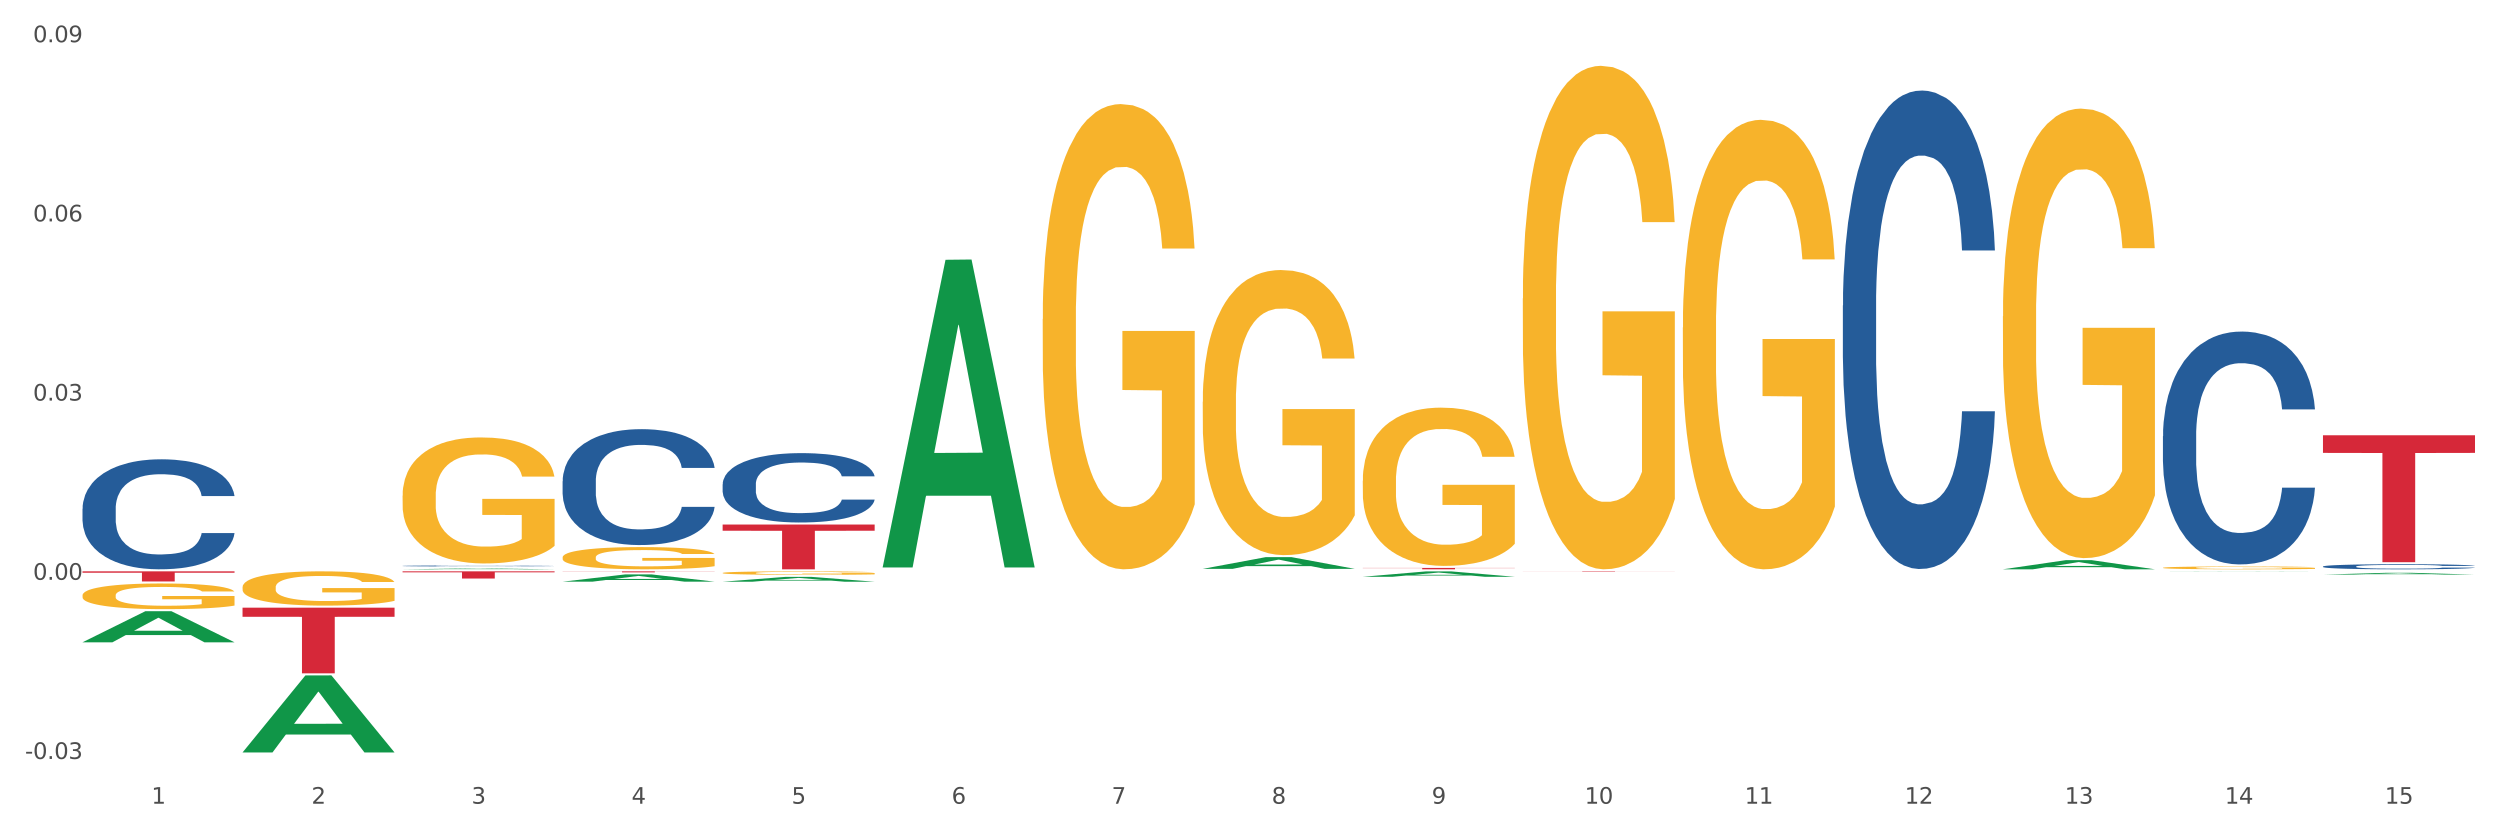
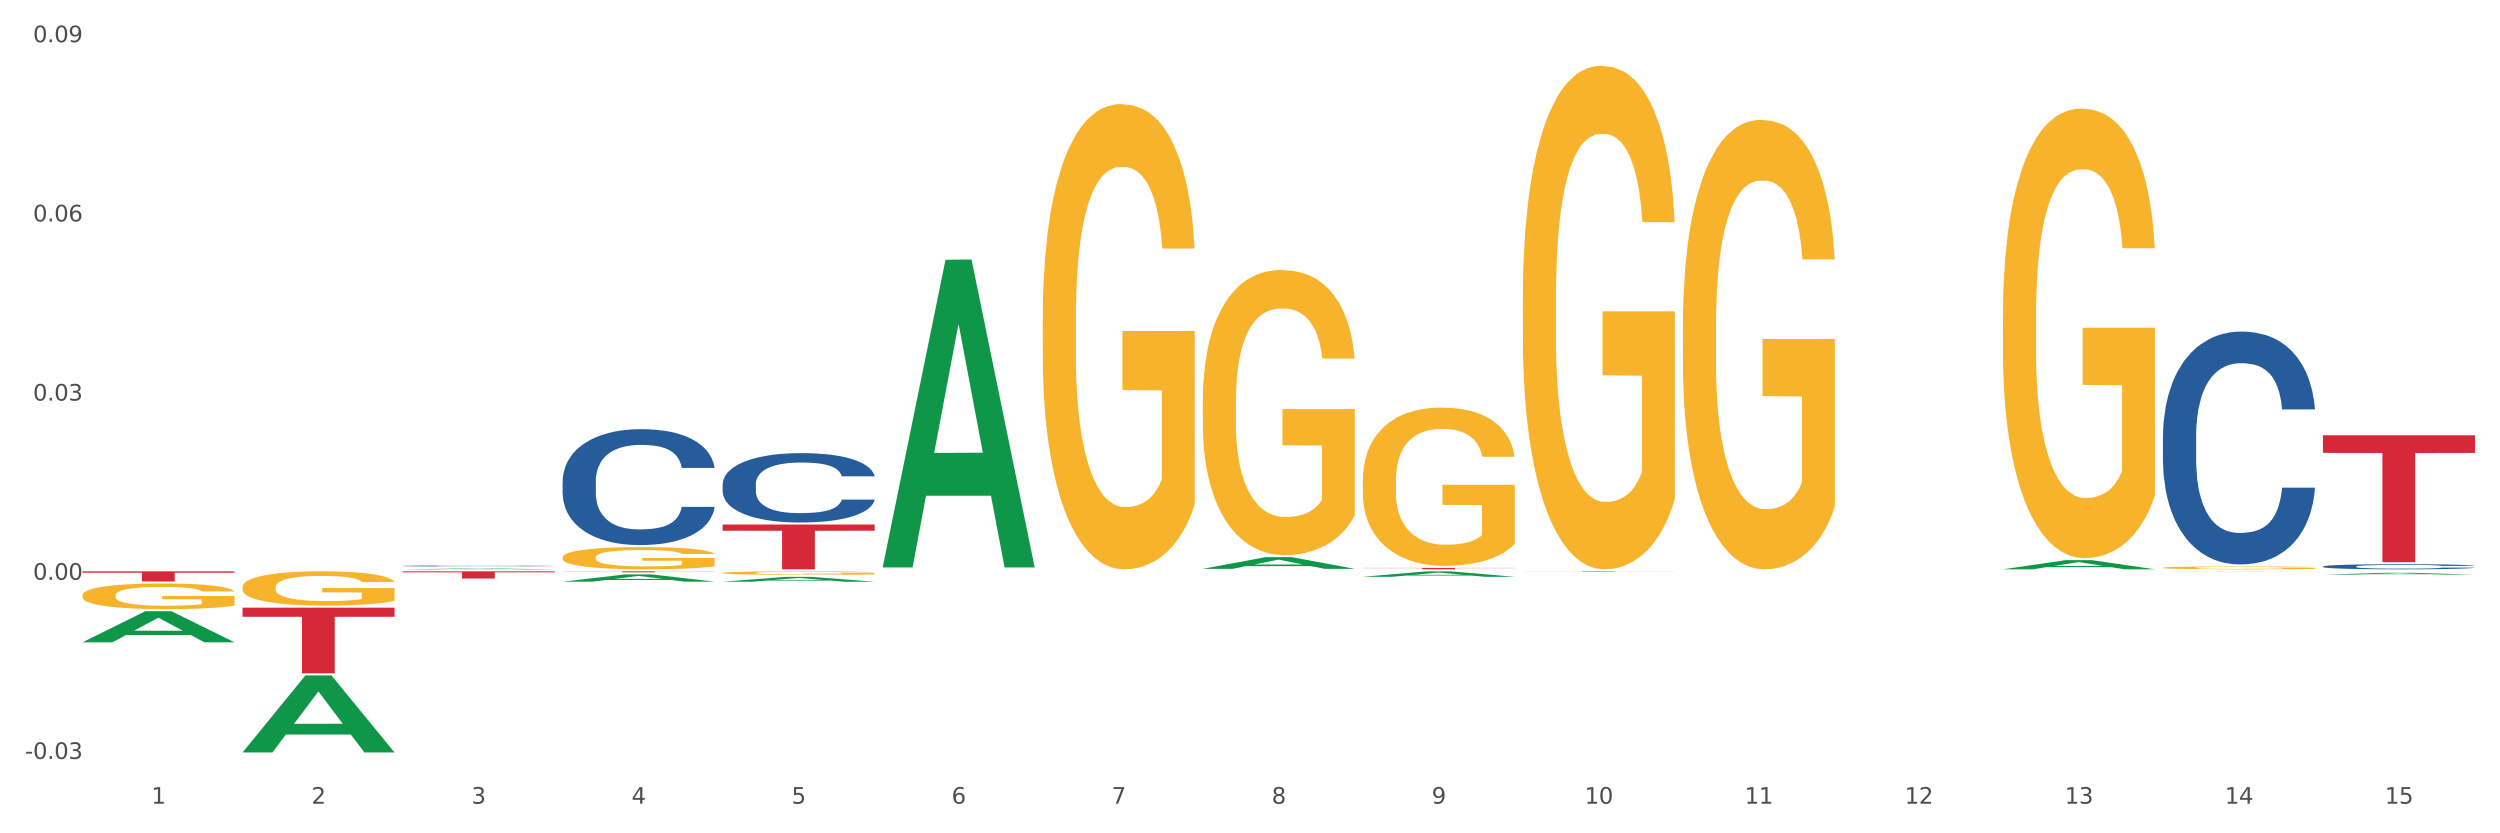
<svg xmlns="http://www.w3.org/2000/svg" xmlns:xlink="http://www.w3.org/1999/xlink" width="1080pt" height="360pt" viewBox="0 0 1080 360" version="1.1">
  <rect x="0" y="0" width="1080" height="360" fill="#333333" stroke="none" />
  <defs>
    <style type="text/css">*{stroke-linejoin: round; stroke-linecap: butt}</style>
  </defs>
  <g id="figure_1">
    <g id="patch_1">
      <path d="M 0 360  L 1080 360  L 1080 0  L 0 0  z " style="fill: #ffffff; stroke: #ffffff; stroke-linejoin: miter" />
    </g>
    <g id="axes_1">
      <g id="matplotlib.axis_1">
        <g id="xtick_1">
          <g id="text_1">
            <g style="fill: #4d4d4d" transform="translate(65.423 347.204) scale(0.096 -0.096)">
              <defs>
                <path id="DejaVuSans-31" d="M 794 531  L 1825 531  L 1825 4091  L 703 3866  L 703 4441  L 1819 4666  L 2450 4666  L 2450 531  L 3481 531  L 3481 0  L 794 0  L 794 531  z " transform="scale(0.016)" />
              </defs>
              <use xlink:href="#DejaVuSans-31" />
            </g>
          </g>
        </g>
        <g id="xtick_2">
          <g id="text_2">
            <g style="fill: #4d4d4d" transform="translate(134.558 347.204) scale(0.096 -0.096)">
              <defs>
                <path id="DejaVuSans-32" d="M 1228 531  L 3431 531  L 3431 0  L 469 0  L 469 531  Q 828 903 1448 1529  Q 2069 2156 2228 2338  Q 2531 2678 2651 2914  Q 2772 3150 2772 3378  Q 2772 3750 2511 3984  Q 2250 4219 1831 4219  Q 1534 4219 1204 4116  Q 875 4013 500 3803  L 500 4441  Q 881 4594 1212 4672  Q 1544 4750 1819 4750  Q 2544 4750 2975 4387  Q 3406 4025 3406 3419  Q 3406 3131 3298 2873  Q 3191 2616 2906 2266  Q 2828 2175 2409 1742  Q 1991 1309 1228 531  z " transform="scale(0.016)" />
              </defs>
              <use xlink:href="#DejaVuSans-32" />
            </g>
          </g>
        </g>
        <g id="xtick_3">
          <g id="text_3">
            <g style="fill: #4d4d4d" transform="translate(203.693 347.204) scale(0.096 -0.096)">
              <defs>
                <path id="DejaVuSans-33" d="M 2597 2516  Q 3050 2419 3304 2112  Q 3559 1806 3559 1356  Q 3559 666 3084 287  Q 2609 -91 1734 -91  Q 1441 -91 1130 -33  Q 819 25 488 141  L 488 750  Q 750 597 1062 519  Q 1375 441 1716 441  Q 2309 441 2620 675  Q 2931 909 2931 1356  Q 2931 1769 2642 2001  Q 2353 2234 1838 2234  L 1294 2234  L 1294 2753  L 1863 2753  Q 2328 2753 2575 2939  Q 2822 3125 2822 3475  Q 2822 3834 2567 4026  Q 2313 4219 1838 4219  Q 1578 4219 1281 4162  Q 984 4106 628 3988  L 628 4550  Q 988 4650 1302 4700  Q 1616 4750 1894 4750  Q 2613 4750 3031 4423  Q 3450 4097 3450 3541  Q 3450 3153 3228 2886  Q 3006 2619 2597 2516  z " transform="scale(0.016)" />
              </defs>
              <use xlink:href="#DejaVuSans-33" />
            </g>
          </g>
        </g>
        <g id="xtick_4">
          <g id="text_4">
            <g style="fill: #4d4d4d" transform="translate(272.827 347.204) scale(0.096 -0.096)">
              <defs>
                <path id="DejaVuSans-34" d="M 2419 4116  L 825 1625  L 2419 1625  L 2419 4116  z M 2253 4666  L 3047 4666  L 3047 1625  L 3713 1625  L 3713 1100  L 3047 1100  L 3047 0  L 2419 0  L 2419 1100  L 313 1100  L 313 1709  L 2253 4666  z " transform="scale(0.016)" />
              </defs>
              <use xlink:href="#DejaVuSans-34" />
            </g>
          </g>
        </g>
        <g id="xtick_5">
          <g id="text_5">
            <g style="fill: #4d4d4d" transform="translate(341.962 347.204) scale(0.096 -0.096)">
              <defs>
                <path id="DejaVuSans-35" d="M 691 4666  L 3169 4666  L 3169 4134  L 1269 4134  L 1269 2991  Q 1406 3038 1543 3061  Q 1681 3084 1819 3084  Q 2600 3084 3056 2656  Q 3513 2228 3513 1497  Q 3513 744 3044 326  Q 2575 -91 1722 -91  Q 1428 -91 1123 -41  Q 819 9 494 109  L 494 744  Q 775 591 1075 516  Q 1375 441 1709 441  Q 2250 441 2565 725  Q 2881 1009 2881 1497  Q 2881 1984 2565 2268  Q 2250 2553 1709 2553  Q 1456 2553 1204 2497  Q 953 2441 691 2322  L 691 4666  z " transform="scale(0.016)" />
              </defs>
              <use xlink:href="#DejaVuSans-35" />
            </g>
          </g>
        </g>
        <g id="xtick_6">
          <g id="text_6">
            <g style="fill: #4d4d4d" transform="translate(411.096 347.204) scale(0.096 -0.096)">
              <defs>
                <path id="DejaVuSans-36" d="M 2113 2584  Q 1688 2584 1439 2293  Q 1191 2003 1191 1497  Q 1191 994 1439 701  Q 1688 409 2113 409  Q 2538 409 2786 701  Q 3034 994 3034 1497  Q 3034 2003 2786 2293  Q 2538 2584 2113 2584  z M 3366 4563  L 3366 3988  Q 3128 4100 2886 4159  Q 2644 4219 2406 4219  Q 1781 4219 1451 3797  Q 1122 3375 1075 2522  Q 1259 2794 1537 2939  Q 1816 3084 2150 3084  Q 2853 3084 3261 2657  Q 3669 2231 3669 1497  Q 3669 778 3244 343  Q 2819 -91 2113 -91  Q 1303 -91 875 529  Q 447 1150 447 2328  Q 447 3434 972 4092  Q 1497 4750 2381 4750  Q 2619 4750 2861 4703  Q 3103 4656 3366 4563  z " transform="scale(0.016)" />
              </defs>
              <use xlink:href="#DejaVuSans-36" />
            </g>
          </g>
        </g>
        <g id="xtick_7">
          <g id="text_7">
            <g style="fill: #4d4d4d" transform="translate(480.231 347.204) scale(0.096 -0.096)">
              <defs>
                <path id="DejaVuSans-37" d="M 525 4666  L 3525 4666  L 3525 4397  L 1831 0  L 1172 0  L 2766 4134  L 525 4134  L 525 4666  z " transform="scale(0.016)" />
              </defs>
              <use xlink:href="#DejaVuSans-37" />
            </g>
          </g>
        </g>
        <g id="xtick_8">
          <g id="text_8">
            <g style="fill: #4d4d4d" transform="translate(549.365 347.204) scale(0.096 -0.096)">
              <defs>
                <path id="DejaVuSans-38" d="M 2034 2216  Q 1584 2216 1326 1975  Q 1069 1734 1069 1313  Q 1069 891 1326 650  Q 1584 409 2034 409  Q 2484 409 2743 651  Q 3003 894 3003 1313  Q 3003 1734 2745 1975  Q 2488 2216 2034 2216  z M 1403 2484  Q 997 2584 770 2862  Q 544 3141 544 3541  Q 544 4100 942 4425  Q 1341 4750 2034 4750  Q 2731 4750 3128 4425  Q 3525 4100 3525 3541  Q 3525 3141 3298 2862  Q 3072 2584 2669 2484  Q 3125 2378 3379 2068  Q 3634 1759 3634 1313  Q 3634 634 3220 271  Q 2806 -91 2034 -91  Q 1263 -91 848 271  Q 434 634 434 1313  Q 434 1759 690 2068  Q 947 2378 1403 2484  z M 1172 3481  Q 1172 3119 1398 2916  Q 1625 2713 2034 2713  Q 2441 2713 2670 2916  Q 2900 3119 2900 3481  Q 2900 3844 2670 4047  Q 2441 4250 2034 4250  Q 1625 4250 1398 4047  Q 1172 3844 1172 3481  z " transform="scale(0.016)" />
              </defs>
              <use xlink:href="#DejaVuSans-38" />
            </g>
          </g>
        </g>
        <g id="xtick_9">
          <g id="text_9">
            <g style="fill: #4d4d4d" transform="translate(618.5 347.204) scale(0.096 -0.096)">
              <defs>
                <path id="DejaVuSans-39" d="M 703 97  L 703 672  Q 941 559 1184 500  Q 1428 441 1663 441  Q 2288 441 2617 861  Q 2947 1281 2994 2138  Q 2813 1869 2534 1725  Q 2256 1581 1919 1581  Q 1219 1581 811 2004  Q 403 2428 403 3163  Q 403 3881 828 4315  Q 1253 4750 1959 4750  Q 2769 4750 3195 4129  Q 3622 3509 3622 2328  Q 3622 1225 3098 567  Q 2575 -91 1691 -91  Q 1453 -91 1209 -44  Q 966 3 703 97  z M 1959 2075  Q 2384 2075 2632 2365  Q 2881 2656 2881 3163  Q 2881 3666 2632 3958  Q 2384 4250 1959 4250  Q 1534 4250 1286 3958  Q 1038 3666 1038 3163  Q 1038 2656 1286 2365  Q 1534 2075 1959 2075  z " transform="scale(0.016)" />
              </defs>
              <use xlink:href="#DejaVuSans-39" />
            </g>
          </g>
        </g>
        <g id="xtick_10">
          <g id="text_10">
            <g style="fill: #4d4d4d" transform="translate(684.58 347.204) scale(0.096 -0.096)">
              <defs>
                <path id="DejaVuSans-30" d="M 2034 4250  Q 1547 4250 1301 3770  Q 1056 3291 1056 2328  Q 1056 1369 1301 889  Q 1547 409 2034 409  Q 2525 409 2770 889  Q 3016 1369 3016 2328  Q 3016 3291 2770 3770  Q 2525 4250 2034 4250  z M 2034 4750  Q 2819 4750 3233 4129  Q 3647 3509 3647 2328  Q 3647 1150 3233 529  Q 2819 -91 2034 -91  Q 1250 -91 836 529  Q 422 1150 422 2328  Q 422 3509 836 4129  Q 1250 4750 2034 4750  z " transform="scale(0.016)" />
              </defs>
              <use xlink:href="#DejaVuSans-31" />
              <use xlink:href="#DejaVuSans-30" transform="translate(63.623 0)" />
            </g>
          </g>
        </g>
        <g id="xtick_11">
          <g id="text_11">
            <g style="fill: #4d4d4d" transform="translate(753.715 347.204) scale(0.096 -0.096)">
              <use xlink:href="#DejaVuSans-31" />
              <use xlink:href="#DejaVuSans-31" transform="translate(63.623 0)" />
            </g>
          </g>
        </g>
        <g id="xtick_12">
          <g id="text_12">
            <g style="fill: #4d4d4d" transform="translate(822.849 347.204) scale(0.096 -0.096)">
              <use xlink:href="#DejaVuSans-31" />
              <use xlink:href="#DejaVuSans-32" transform="translate(63.623 0)" />
            </g>
          </g>
        </g>
        <g id="xtick_13">
          <g id="text_13">
            <g style="fill: #4d4d4d" transform="translate(891.984 347.204) scale(0.096 -0.096)">
              <use xlink:href="#DejaVuSans-31" />
              <use xlink:href="#DejaVuSans-33" transform="translate(63.623 0)" />
            </g>
          </g>
        </g>
        <g id="xtick_14">
          <g id="text_14">
            <g style="fill: #4d4d4d" transform="translate(961.119 347.204) scale(0.096 -0.096)">
              <use xlink:href="#DejaVuSans-31" />
              <use xlink:href="#DejaVuSans-34" transform="translate(63.623 0)" />
            </g>
          </g>
        </g>
        <g id="xtick_15">
          <g id="text_15">
            <g style="fill: #4d4d4d" transform="translate(1030.253 347.204) scale(0.096 -0.096)">
              <use xlink:href="#DejaVuSans-31" />
              <use xlink:href="#DejaVuSans-35" transform="translate(63.623 0)" />
            </g>
          </g>
        </g>
        <g id="xtick_16" />
        <g id="xtick_17" />
        <g id="xtick_18" />
        <g id="xtick_19" />
        <g id="xtick_20" />
        <g id="xtick_21" />
        <g id="xtick_22" />
        <g id="xtick_23" />
        <g id="xtick_24" />
        <g id="xtick_25" />
        <g id="xtick_26" />
        <g id="xtick_27" />
        <g id="xtick_28" />
        <g id="xtick_29" />
      </g>
      <g id="matplotlib.axis_2">
        <g id="ytick_1">
          <g id="text_16">
            <g style="fill: #4d4d4d" transform="translate(10.8 327.871) scale(0.096 -0.096)">
              <defs>
                <path id="DejaVuSans-2d" d="M 313 2009  L 1997 2009  L 1997 1497  L 313 1497  L 313 2009  z " transform="scale(0.016)" />
                <path id="DejaVuSans-2e" d="M 684 794  L 1344 794  L 1344 0  L 684 0  L 684 794  z " transform="scale(0.016)" />
              </defs>
              <use xlink:href="#DejaVuSans-2d" />
              <use xlink:href="#DejaVuSans-30" transform="translate(36.084 0)" />
              <use xlink:href="#DejaVuSans-2e" transform="translate(99.707 0)" />
              <use xlink:href="#DejaVuSans-30" transform="translate(131.494 0)" />
              <use xlink:href="#DejaVuSans-33" transform="translate(195.117 0)" />
            </g>
          </g>
        </g>
        <g id="ytick_2">
          <g id="text_17">
            <g style="fill: #4d4d4d" transform="translate(14.264 250.465) scale(0.096 -0.096)">
              <use xlink:href="#DejaVuSans-30" />
              <use xlink:href="#DejaVuSans-2e" transform="translate(63.623 0)" />
              <use xlink:href="#DejaVuSans-30" transform="translate(95.41 0)" />
              <use xlink:href="#DejaVuSans-30" transform="translate(159.033 0)" />
            </g>
          </g>
        </g>
        <g id="ytick_3">
          <g id="text_18">
            <g style="fill: #4d4d4d" transform="translate(14.264 173.058) scale(0.096 -0.096)">
              <use xlink:href="#DejaVuSans-30" />
              <use xlink:href="#DejaVuSans-2e" transform="translate(63.623 0)" />
              <use xlink:href="#DejaVuSans-30" transform="translate(95.41 0)" />
              <use xlink:href="#DejaVuSans-33" transform="translate(159.033 0)" />
            </g>
          </g>
        </g>
        <g id="ytick_4">
          <g id="text_19">
            <g style="fill: #4d4d4d" transform="translate(14.264 95.652) scale(0.096 -0.096)">
              <use xlink:href="#DejaVuSans-30" />
              <use xlink:href="#DejaVuSans-2e" transform="translate(63.623 0)" />
              <use xlink:href="#DejaVuSans-30" transform="translate(95.41 0)" />
              <use xlink:href="#DejaVuSans-36" transform="translate(159.033 0)" />
            </g>
          </g>
        </g>
        <g id="ytick_5">
          <g id="text_20">
            <g style="fill: #4d4d4d" transform="translate(14.264 18.245) scale(0.096 -0.096)">
              <use xlink:href="#DejaVuSans-30" />
              <use xlink:href="#DejaVuSans-2e" transform="translate(63.623 0)" />
              <use xlink:href="#DejaVuSans-30" transform="translate(95.41 0)" />
              <use xlink:href="#DejaVuSans-39" transform="translate(159.033 0)" />
            </g>
          </g>
        </g>
        <g id="ytick_6" />
        <g id="ytick_7" />
        <g id="ytick_8" />
        <g id="ytick_9" />
      </g>
      <g id="PolyCollection_1">
        <path d="M 35.639 277.455  L 35.706 277.442  L 62.79 264.043  L 74.03 264.031  L 101.316 277.48  L 88.316 277.48  L 82.425 274.348  L 54.462 274.348  L 54.259 274.399  L 48.571 277.48  L 35.639 277.48  L 35.639 277.455  L 57.983 272.479  L 78.905 272.466  L 68.545 266.897  L 68.41 266.872  L 68.274 266.91  L 57.915 272.466  L 57.983 272.479  L 35.639 277.455  z " clip-path="url(#p643e0119db)" style="fill: #109648" />
        <path d="M 588.715 245.344  L 654.393 245.344  L 654.393 245.428  L 628.557 245.428  L 628.557 245.944  L 614.395 245.944  L 614.395 245.428  L 588.715 245.428  L 588.715 245.345  L 588.715 245.344  z " clip-path="url(#p643e0119db)" style="fill: #d62839" />
        <path d="M 312.177 226.594  L 377.855 226.594  L 377.855 229.283  L 352.019 229.301  L 352.019 245.944  L 337.856 245.944  L 337.856 229.301  L 312.177 229.283  L 312.177 226.612  L 312.177 226.594  z " clip-path="url(#p643e0119db)" style="fill: #d62839" />
        <path d="M 243.042 246.817  L 308.72 246.817  L 308.72 246.879  L 282.885 246.879  L 282.885 247.261  L 268.722 247.261  L 268.722 246.879  L 243.042 246.879  L 243.042 246.818  L 243.042 246.817  z " clip-path="url(#p643e0119db)" style="fill: #d62839" />
        <path d="M 173.908 246.817  L 239.585 246.817  L 239.585 247.251  L 213.75 247.253  L 213.75 249.934  L 199.587 249.934  L 199.587 247.253  L 173.908 247.251  L 173.908 246.82  L 173.908 246.817  z " clip-path="url(#p643e0119db)" style="fill: #d62839" />
        <path d="M 104.773 262.503  L 170.451 262.503  L 170.451 266.447  L 144.616 266.473  L 144.616 290.883  L 130.453 290.883  L 130.453 266.473  L 104.773 266.447  L 104.773 262.529  L 104.773 262.503  z " clip-path="url(#p643e0119db)" style="fill: #d62839" />
        <path d="M 35.639 246.817  L 101.316 246.817  L 101.316 247.425  L 75.481 247.429  L 75.481 251.192  L 61.318 251.192  L 61.318 247.429  L 35.639 247.425  L 35.639 246.822  L 35.639 246.817  z " clip-path="url(#p643e0119db)" style="fill: #d62839" />
-         <path d="M 104.773 253.662  L 104.851 253.648  L 104.851 253.161  L 105.006 252.742  L 105.781 251.728  L 106.944 250.889  L 107.797 250.443  L 108.65 250.077  L 109.658 249.712  L 110.899 249.333  L 113.148 248.779  L 114.543 248.495  L 116.249 248.197  L 119.351 247.764  L 121.6 247.521  L 123.926 247.318  L 127.725 247.074  L 130.207 246.966  L 132.843 246.885  L 136.022 246.831  L 138.426 246.817  L 143.699 246.858  L 148.196 246.98  L 150.368 247.074  L 153.159 247.237  L 154.632 247.345  L 157.036 247.561  L 159.517 247.845  L 161.223 248.089  L 163.782 248.549  L 165.721 249.009  L 167.504 249.577  L 168.435 249.969  L 169.133 250.334  L 169.753 250.754  L 170.373 251.416  L 156.416 251.416  L 155.873 250.943  L 155.02 250.497  L 153.779 250.064  L 152.694 249.793  L 150.833 249.455  L 149.127 249.239  L 147.343 249.076  L 145.172 248.941  L 143.466 248.873  L 141.063 248.819  L 136.333 248.833  L 133.153 248.941  L 130.982 249.076  L 129.586 249.198  L 128.346 249.333  L 126.95 249.523  L 125.322 249.807  L 124.158 250.064  L 122.995 250.388  L 122.065 250.713  L 121.212 251.092  L 120.514 251.498  L 119.971 251.917  L 119.506 252.431  L 119.118 253.283  L 119.118 255.136  L 119.273 255.556  L 119.661 256.11  L 120.126 256.53  L 120.902 257.03  L 121.6 257.368  L 122.918 257.855  L 124.391 258.261  L 125.554 258.518  L 126.717 258.734  L 128.733 259.032  L 130.982 259.275  L 132.921 259.424  L 135.557 259.559  L 137.341 259.614  L 138.891 259.641  L 142.691 259.641  L 145.405 259.6  L 148.429 259.505  L 150.755 259.384  L 152.694 259.235  L 154.865 258.991  L 156.261 258.761  L 156.261 255.934  L 139.202 255.921  L 139.202 254.041  L 170.451 254.041  L 170.451 259.559  L 169.133 259.844  L 167.659 260.101  L 166.109 260.33  L 163.782 260.615  L 160.991 260.885  L 158.509 261.074  L 155.873 261.237  L 152.771 261.386  L 148.739 261.521  L 146.258 261.575  L 143.156 261.616  L 139.512 261.629  L 136.333 261.602  L 133.231 261.534  L 129.974 261.413  L 126.795 261.237  L 124.391 261.061  L 121.987 260.844  L 119.428 260.56  L 117.412 260.29  L 115.862 260.046  L 114.156 259.735  L 112.295 259.33  L 110.899 258.964  L 109.658 258.586  L 108.34 258.099  L 107.409 257.679  L 106.479 257.152  L 105.936 256.759  L 105.316 256.151  L 104.851 255.299  L 104.773 253.662  z " clip-path="url(#p643e0119db)" style="fill: #f7b32b" />
-         <path d="M 35.639 219.771  L 35.716 219.727  L 35.716 218.512  L 35.949 216.862  L 36.803 213.824  L 37.89 211.524  L 39.753 208.832  L 40.762 207.704  L 42.082 206.445  L 44.799 204.405  L 47.905 202.669  L 50.078 201.714  L 51.709 201.106  L 55.357 200.021  L 57.453 199.544  L 59.627 199.153  L 61.49 198.893  L 64.596 198.589  L 67.08 198.459  L 69.952 198.415  L 72.359 198.459  L 75.542 198.632  L 80.2 199.153  L 81.986 199.457  L 84.392 199.978  L 86.877 200.672  L 88.895 201.367  L 91.224 202.365  L 93.631 203.667  L 95.96 205.317  L 97.59 206.836  L 98.91 208.442  L 100.074 210.395  L 100.928 212.522  L 101.316 214.302  L 87.109 214.302  L 86.721 212.696  L 85.945 210.959  L 85.169 209.787  L 84.315 208.832  L 82.995 207.747  L 81.83 207.053  L 79.89 206.228  L 78.104 205.707  L 76.629 205.403  L 74.843 205.143  L 71.039 204.883  L 68.322 204.883  L 66.614 204.969  L 64.518 205.186  L 62.733 205.49  L 60.636 206.011  L 59.006 206.575  L 57.376 207.313  L 56.444 207.834  L 55.047 208.789  L 54.115 209.57  L 52.873 210.916  L 52.174 211.871  L 50.932 214.345  L 50.389 216.168  L 50.156 217.427  L 50.001 218.816  L 50.001 225.587  L 50.466 228.625  L 50.855 229.927  L 51.476 231.403  L 52.64 233.313  L 54.348 235.179  L 56.134 236.525  L 57.609 237.35  L 59.006 237.957  L 60.404 238.435  L 62.111 238.869  L 63.509 239.129  L 65.605 239.39  L 68.089 239.52  L 70.03 239.52  L 73.989 239.303  L 75.775 239.086  L 77.483 238.782  L 79.346 238.305  L 80.821 237.784  L 81.675 237.393  L 83.072 236.568  L 84.159 235.7  L 85.091 234.702  L 85.712 233.834  L 86.411 232.532  L 86.954 231.056  L 87.109 230.275  L 101.316 230.275  L 101.006 231.837  L 100.462 233.356  L 99.375 235.396  L 98.522 236.568  L 97.202 238.001  L 95.804 239.216  L 93.864 240.562  L 92.078 241.56  L 90.215 242.428  L 88.196 243.209  L 84.548 244.294  L 83.228 244.598  L 80.433 245.119  L 78.259 245.423  L 75.076 245.727  L 71.816 245.9  L 68.4 245.944  L 65.372 245.857  L 62.034 245.597  L 59.938 245.336  L 57.609 244.946  L 54.892 244.338  L 52.33 243.6  L 49.923 242.732  L 47.672 241.734  L 45.576 240.605  L 42.858 238.739  L 40.84 236.916  L 39.365 235.223  L 38.356 233.79  L 37.346 231.967  L 36.803 230.709  L 35.949 227.67  L 35.639 224.849  L 35.639 219.771  z " clip-path="url(#p643e0119db)" style="fill: #255c99" />
+         <path d="M 104.773 253.662  L 104.851 253.648  L 104.851 253.161  L 105.006 252.742  L 105.781 251.728  L 106.944 250.889  L 107.797 250.443  L 108.65 250.077  L 109.658 249.712  L 110.899 249.333  L 113.148 248.779  L 114.543 248.495  L 116.249 248.197  L 119.351 247.764  L 121.6 247.521  L 123.926 247.318  L 127.725 247.074  L 130.207 246.966  L 132.843 246.885  L 136.022 246.831  L 138.426 246.817  L 143.699 246.858  L 148.196 246.98  L 150.368 247.074  L 153.159 247.237  L 154.632 247.345  L 157.036 247.561  L 159.517 247.845  L 161.223 248.089  L 163.782 248.549  L 165.721 249.009  L 167.504 249.577  L 168.435 249.969  L 169.133 250.334  L 169.753 250.754  L 170.373 251.416  L 156.416 251.416  L 155.873 250.943  L 155.02 250.497  L 153.779 250.064  L 152.694 249.793  L 150.833 249.455  L 149.127 249.239  L 147.343 249.076  L 145.172 248.941  L 143.466 248.873  L 141.063 248.819  L 136.333 248.833  L 133.153 248.941  L 130.982 249.076  L 129.586 249.198  L 128.346 249.333  L 126.95 249.523  L 125.322 249.807  L 124.158 250.064  L 122.995 250.388  L 122.065 250.713  L 121.212 251.092  L 120.514 251.498  L 119.971 251.917  L 119.506 252.431  L 119.118 253.283  L 119.118 255.136  L 119.273 255.556  L 119.661 256.11  L 120.126 256.53  L 120.902 257.03  L 121.6 257.368  L 122.918 257.855  L 124.391 258.261  L 125.554 258.518  L 126.717 258.734  L 128.733 259.032  L 130.982 259.275  L 132.921 259.424  L 135.557 259.559  L 137.341 259.614  L 138.891 259.641  L 142.691 259.641  L 145.405 259.6  L 148.429 259.505  L 150.755 259.384  L 152.694 259.235  L 154.865 258.991  L 156.261 258.761  L 156.261 255.934  L 139.202 255.921  L 139.202 254.041  L 170.451 254.041  L 170.451 259.559  L 169.133 259.844  L 167.659 260.101  L 166.109 260.33  L 163.782 260.615  L 160.991 260.885  L 158.509 261.074  L 155.873 261.237  L 152.771 261.386  L 148.739 261.521  L 146.258 261.575  L 143.156 261.616  L 136.333 261.602  L 133.231 261.534  L 129.974 261.413  L 126.795 261.237  L 124.391 261.061  L 121.987 260.844  L 119.428 260.56  L 117.412 260.29  L 115.862 260.046  L 114.156 259.735  L 112.295 259.33  L 110.899 258.964  L 109.658 258.586  L 108.34 258.099  L 107.409 257.679  L 106.479 257.152  L 105.936 256.759  L 105.316 256.151  L 104.851 255.299  L 104.773 253.662  z " clip-path="url(#p643e0119db)" style="fill: #f7b32b" />
        <path d="M 173.908 244.481  L 173.985 244.481  L 173.985 244.47  L 174.218 244.455  L 175.072 244.429  L 176.159 244.408  L 178.022 244.385  L 179.031 244.375  L 180.351 244.364  L 183.068 244.346  L 186.174 244.331  L 188.347 244.322  L 189.978 244.317  L 193.626 244.307  L 195.723 244.303  L 197.896 244.3  L 199.76 244.297  L 202.865 244.295  L 205.349 244.294  L 208.222 244.293  L 210.628 244.294  L 213.811 244.295  L 218.469 244.3  L 220.255 244.302  L 222.661 244.307  L 225.146 244.313  L 227.164 244.319  L 229.493 244.328  L 231.9 244.339  L 234.229 244.354  L 235.859 244.367  L 237.179 244.381  L 238.343 244.399  L 239.197 244.417  L 239.585 244.433  L 225.379 244.433  L 224.99 244.419  L 224.214 244.404  L 223.438 244.393  L 222.584 244.385  L 221.264 244.375  L 220.099 244.369  L 218.159 244.362  L 216.373 244.357  L 214.898 244.355  L 213.112 244.352  L 209.308 244.35  L 206.591 244.35  L 204.883 244.351  L 202.787 244.353  L 201.002 244.355  L 198.906 244.36  L 197.275 244.365  L 195.645 244.371  L 194.713 244.376  L 193.316 244.384  L 192.384 244.391  L 191.142 244.403  L 190.444 244.412  L 189.201 244.433  L 188.658 244.449  L 188.425 244.46  L 188.27 244.473  L 188.27 244.532  L 188.736 244.559  L 189.124 244.57  L 189.745 244.583  L 190.909 244.6  L 192.617 244.616  L 194.403 244.628  L 195.878 244.635  L 197.275 244.641  L 198.673 244.645  L 200.381 244.649  L 201.778 244.651  L 203.874 244.653  L 206.358 244.655  L 208.299 244.655  L 212.258 244.653  L 214.044 244.651  L 215.752 244.648  L 217.615 244.644  L 219.09 244.639  L 219.944 244.636  L 221.342 244.629  L 222.428 244.621  L 223.36 244.612  L 223.981 244.605  L 224.68 244.593  L 225.223 244.58  L 225.379 244.573  L 239.585 244.573  L 239.275 244.587  L 238.731 244.6  L 237.645 244.618  L 236.791 244.629  L 235.471 244.641  L 234.073 244.652  L 232.133 244.664  L 230.347 244.673  L 228.484 244.68  L 226.465 244.687  L 222.817 244.697  L 221.497 244.699  L 218.702 244.704  L 216.528 244.706  L 213.345 244.709  L 210.085 244.711  L 206.669 244.711  L 203.641 244.71  L 200.303 244.708  L 198.207 244.706  L 195.878 244.702  L 193.161 244.697  L 190.599 244.69  L 188.192 244.683  L 185.941 244.674  L 183.845 244.664  L 181.127 244.648  L 179.109 244.632  L 177.634 244.617  L 176.625 244.604  L 175.616 244.588  L 175.072 244.577  L 174.218 244.55  L 173.908 244.526  L 173.908 244.481  z " clip-path="url(#p643e0119db)" style="fill: #255c99" />
        <path d="M 243.042 207.894  L 243.12 207.849  L 243.12 206.568  L 243.353 204.831  L 244.207 201.63  L 245.294 199.206  L 247.157 196.371  L 248.166 195.183  L 249.486 193.857  L 252.203 191.707  L 255.308 189.878  L 257.482 188.872  L 259.112 188.232  L 262.761 187.089  L 264.857 186.586  L 267.031 186.175  L 268.894 185.9  L 271.999 185.58  L 274.484 185.443  L 277.356 185.397  L 279.763 185.443  L 282.946 185.626  L 287.604 186.175  L 289.389 186.495  L 291.796 187.043  L 294.28 187.775  L 296.299 188.507  L 298.628 189.558  L 301.034 190.93  L 303.363 192.668  L 304.994 194.268  L 306.313 195.96  L 307.478 198.018  L 308.332 200.258  L 308.72 202.133  L 294.513 202.133  L 294.125 200.441  L 293.349 198.612  L 292.572 197.377  L 291.718 196.371  L 290.398 195.228  L 289.234 194.497  L 287.293 193.628  L 285.508 193.079  L 284.033 192.759  L 282.247 192.485  L 278.443 192.21  L 275.726 192.21  L 274.018 192.302  L 271.922 192.53  L 270.136 192.851  L 268.04 193.399  L 266.41 193.994  L 264.779 194.771  L 263.848 195.32  L 262.45 196.326  L 261.519 197.149  L 260.277 198.566  L 259.578 199.572  L 258.336 202.179  L 257.792 204.099  L 257.56 205.425  L 257.404 206.888  L 257.404 214.022  L 257.87 217.222  L 258.258 218.594  L 258.879 220.149  L 260.044 222.161  L 261.752 224.127  L 263.537 225.545  L 265.012 226.413  L 266.41 227.054  L 267.807 227.557  L 269.515 228.014  L 270.913 228.288  L 273.009 228.563  L 275.493 228.7  L 277.434 228.7  L 281.393 228.471  L 283.179 228.242  L 284.887 227.922  L 286.75 227.419  L 288.225 226.871  L 289.079 226.459  L 290.476 225.59  L 291.563 224.676  L 292.495 223.624  L 293.116 222.71  L 293.814 221.338  L 294.358 219.783  L 294.513 218.96  L 308.72 218.96  L 308.409 220.606  L 307.866 222.207  L 306.779 224.356  L 305.925 225.59  L 304.605 227.099  L 303.208 228.38  L 301.267 229.797  L 299.482 230.849  L 297.618 231.763  L 295.6 232.586  L 291.951 233.73  L 290.631 234.05  L 287.837 234.598  L 285.663 234.918  L 282.48 235.238  L 279.219 235.421  L 275.803 235.467  L 272.776 235.376  L 269.437 235.101  L 267.341 234.827  L 265.012 234.415  L 262.295 233.775  L 259.733 232.998  L 257.327 232.083  L 255.075 231.032  L 252.979 229.843  L 250.262 227.877  L 248.244 225.956  L 246.769 224.173  L 245.759 222.664  L 244.75 220.743  L 244.207 219.417  L 243.353 216.216  L 243.042 213.244  L 243.042 207.894  z " clip-path="url(#p643e0119db)" style="fill: #255c99" />
        <path d="M 312.177 209.215  L 312.254 209.188  L 312.254 208.421  L 312.487 207.381  L 313.341 205.465  L 314.428 204.014  L 316.291 202.317  L 317.3 201.605  L 318.62 200.812  L 321.337 199.525  L 324.443 198.43  L 326.616 197.828  L 328.247 197.445  L 331.896 196.761  L 333.992 196.459  L 336.165 196.213  L 338.029 196.049  L 341.134 195.857  L 343.618 195.775  L 346.491 195.748  L 348.897 195.775  L 352.08 195.885  L 356.738 196.213  L 358.524 196.405  L 360.93 196.733  L 363.415 197.171  L 365.433 197.609  L 367.762 198.239  L 370.169 199.06  L 372.498 200.1  L 374.128 201.058  L 375.448 202.071  L 376.612 203.303  L 377.466 204.644  L 377.855 205.766  L 363.648 205.766  L 363.259 204.753  L 362.483 203.658  L 361.707 202.919  L 360.853 202.317  L 359.533 201.633  L 358.369 201.195  L 356.428 200.675  L 354.642 200.346  L 353.167 200.155  L 351.382 199.991  L 347.578 199.826  L 344.86 199.826  L 343.152 199.881  L 341.056 200.018  L 339.271 200.209  L 337.175 200.538  L 335.544 200.894  L 333.914 201.359  L 332.982 201.688  L 331.585 202.29  L 330.653 202.782  L 329.411 203.631  L 328.713 204.233  L 327.47 205.793  L 326.927 206.943  L 326.694 207.737  L 326.539 208.613  L 326.539 212.883  L 327.005 214.799  L 327.393 215.62  L 328.014 216.551  L 329.178 217.755  L 330.886 218.932  L 332.672 219.781  L 334.147 220.301  L 335.544 220.684  L 336.942 220.985  L 338.65 221.259  L 340.047 221.423  L 342.143 221.587  L 344.627 221.669  L 346.568 221.669  L 350.528 221.533  L 352.313 221.396  L 354.021 221.204  L 355.884 220.903  L 357.359 220.575  L 358.213 220.328  L 359.611 219.808  L 360.698 219.261  L 361.629 218.631  L 362.25 218.084  L 362.949 217.262  L 363.492 216.332  L 363.648 215.839  L 377.855 215.839  L 377.544 216.825  L 377.001 217.783  L 375.914 219.069  L 375.06 219.808  L 373.74 220.711  L 372.343 221.478  L 370.402 222.326  L 368.616 222.956  L 366.753 223.503  L 364.734 223.996  L 361.086 224.68  L 359.766 224.872  L 356.971 225.2  L 354.797 225.392  L 351.614 225.584  L 348.354 225.693  L 344.938 225.721  L 341.91 225.666  L 338.572 225.502  L 336.476 225.337  L 334.147 225.091  L 331.43 224.708  L 328.868 224.242  L 326.461 223.695  L 324.21 223.065  L 322.114 222.354  L 319.397 221.177  L 317.378 220.027  L 315.903 218.96  L 314.894 218.056  L 313.885 216.907  L 313.341 216.113  L 312.487 214.197  L 312.177 212.418  L 312.177 209.215  z " clip-path="url(#p643e0119db)" style="fill: #255c99" />
        <path d="M 657.849 246.817  L 723.527 246.817  L 723.527 246.843  L 697.692 246.843  L 697.692 247  L 683.529 247  L 683.529 246.843  L 657.849 246.843  L 657.849 246.818  L 657.849 246.817  z " clip-path="url(#p643e0119db)" style="fill: #d62839" />
-         <path d="M 796.119 131.986  L 796.196 131.797  L 796.196 126.511  L 796.429 119.338  L 797.283 106.124  L 798.37 96.119  L 800.233 84.416  L 801.242 79.508  L 802.562 74.033  L 805.279 65.161  L 808.385 57.61  L 810.558 53.457  L 812.189 50.814  L 815.837 46.095  L 817.934 44.019  L 820.107 42.32  L 821.97 41.187  L 825.076 39.866  L 827.56 39.299  L 830.432 39.111  L 832.839 39.299  L 836.022 40.055  L 840.68 42.32  L 842.466 43.641  L 844.872 45.906  L 847.357 48.927  L 849.375 51.947  L 851.704 56.289  L 854.111 61.952  L 856.44 69.125  L 858.07 75.732  L 859.39 82.717  L 860.554 91.211  L 861.408 100.461  L 861.796 108.201  L 847.589 108.201  L 847.201 101.216  L 846.425 93.665  L 845.649 88.569  L 844.795 84.416  L 843.475 79.696  L 842.31 76.676  L 840.37 73.089  L 838.584 70.824  L 837.109 69.503  L 835.323 68.37  L 831.519 67.238  L 828.802 67.238  L 827.094 67.615  L 824.998 68.559  L 823.213 69.88  L 821.116 72.146  L 819.486 74.6  L 817.856 77.809  L 816.924 80.074  L 815.527 84.227  L 814.595 87.625  L 813.353 93.477  L 812.654 97.63  L 811.412 108.389  L 810.869 116.318  L 810.636 121.792  L 810.481 127.833  L 810.481 157.281  L 810.947 170.495  L 811.335 176.158  L 811.956 182.576  L 813.12 190.882  L 814.828 198.999  L 816.614 204.851  L 818.089 208.438  L 819.486 211.081  L 820.884 213.157  L 822.592 215.045  L 823.989 216.177  L 826.085 217.31  L 828.569 217.876  L 830.51 217.876  L 834.469 216.933  L 836.255 215.989  L 837.963 214.667  L 839.826 212.591  L 841.301 210.326  L 842.155 208.627  L 843.553 205.04  L 844.639 201.265  L 845.571 196.923  L 846.192 193.147  L 846.891 187.484  L 847.434 181.066  L 847.589 177.668  L 861.796 177.668  L 861.486 184.464  L 860.942 191.071  L 859.856 199.943  L 859.002 205.04  L 857.682 211.269  L 856.284 216.555  L 854.344 222.407  L 852.558 226.749  L 850.695 230.524  L 848.676 233.922  L 845.028 238.641  L 843.708 239.963  L 840.913 242.228  L 838.739 243.549  L 835.556 244.871  L 832.296 245.626  L 828.88 245.814  L 825.852 245.437  L 822.514 244.304  L 820.418 243.172  L 818.089 241.473  L 815.372 238.83  L 812.81 235.621  L 810.403 231.845  L 808.152 227.504  L 806.056 222.596  L 803.338 214.479  L 801.32 206.55  L 799.845 199.188  L 798.836 192.959  L 797.826 185.03  L 797.283 179.556  L 796.429 166.342  L 796.119 154.072  L 796.119 131.986  z " clip-path="url(#p643e0119db)" style="fill: #255c99" />
        <path d="M 1003.522 244.73  L 1003.6 244.728  L 1003.6 244.671  L 1003.833 244.595  L 1004.687 244.454  L 1005.774 244.347  L 1007.637 244.223  L 1008.646 244.17  L 1009.966 244.112  L 1012.683 244.017  L 1015.788 243.937  L 1017.962 243.892  L 1019.592 243.864  L 1023.241 243.814  L 1025.337 243.792  L 1027.511 243.774  L 1029.374 243.761  L 1032.479 243.747  L 1034.964 243.741  L 1037.836 243.739  L 1040.243 243.741  L 1043.426 243.749  L 1048.084 243.774  L 1049.869 243.788  L 1052.276 243.812  L 1054.76 243.844  L 1056.779 243.876  L 1059.108 243.923  L 1061.514 243.983  L 1063.843 244.059  L 1065.474 244.13  L 1066.793 244.204  L 1067.958 244.295  L 1068.812 244.394  L 1069.2 244.476  L 1054.993 244.476  L 1054.605 244.402  L 1053.829 244.321  L 1053.052 244.267  L 1052.198 244.223  L 1050.879 244.172  L 1049.714 244.14  L 1047.773 244.102  L 1045.988 244.078  L 1044.513 244.063  L 1042.727 244.051  L 1038.923 244.039  L 1036.206 244.039  L 1034.498 244.043  L 1032.402 244.053  L 1030.616 244.067  L 1028.52 244.092  L 1026.89 244.118  L 1025.26 244.152  L 1024.328 244.176  L 1022.931 244.221  L 1021.999 244.257  L 1020.757 244.319  L 1020.058 244.363  L 1018.816 244.478  L 1018.273 244.563  L 1018.04 244.621  L 1017.884 244.686  L 1017.884 245  L 1018.35 245.141  L 1018.738 245.201  L 1019.359 245.269  L 1020.524 245.358  L 1022.232 245.445  L 1024.017 245.507  L 1025.492 245.545  L 1026.89 245.573  L 1028.287 245.596  L 1029.995 245.616  L 1031.393 245.628  L 1033.489 245.64  L 1035.973 245.646  L 1037.914 245.646  L 1041.873 245.636  L 1043.659 245.626  L 1045.367 245.612  L 1047.23 245.59  L 1048.705 245.565  L 1049.559 245.547  L 1050.956 245.509  L 1052.043 245.469  L 1052.975 245.422  L 1053.596 245.382  L 1054.294 245.322  L 1054.838 245.253  L 1054.993 245.217  L 1069.2 245.217  L 1068.889 245.29  L 1068.346 245.36  L 1067.259 245.455  L 1066.405 245.509  L 1065.085 245.575  L 1063.688 245.632  L 1061.747 245.694  L 1059.962 245.741  L 1058.098 245.781  L 1056.08 245.817  L 1052.431 245.867  L 1051.111 245.881  L 1048.317 245.906  L 1046.143 245.92  L 1042.96 245.934  L 1039.699 245.942  L 1036.283 245.944  L 1033.256 245.94  L 1029.918 245.928  L 1027.821 245.916  L 1025.492 245.898  L 1022.775 245.869  L 1020.213 245.835  L 1017.807 245.795  L 1015.555 245.749  L 1013.459 245.696  L 1010.742 245.61  L 1008.724 245.525  L 1007.249 245.447  L 1006.239 245.38  L 1005.23 245.296  L 1004.687 245.237  L 1003.833 245.096  L 1003.522 244.965  L 1003.522 244.73  z " clip-path="url(#p643e0119db)" style="fill: #255c99" />
        <path d="M 934.388 245.28  L 934.465 245.279  L 934.465 245.238  L 934.62 245.203  L 935.396 245.119  L 936.559 245.049  L 937.412 245.012  L 938.265 244.981  L 939.273 244.951  L 940.513 244.919  L 942.762 244.873  L 944.158 244.849  L 945.864 244.824  L 948.965 244.788  L 951.214 244.768  L 953.54 244.751  L 957.34 244.731  L 959.821 244.722  L 962.458 244.715  L 965.637 244.711  L 968.041 244.709  L 973.314 244.713  L 977.811 244.723  L 979.982 244.731  L 982.774 244.744  L 984.247 244.753  L 986.651 244.771  L 989.132 244.795  L 990.838 244.815  L 993.397 244.854  L 995.335 244.892  L 997.119 244.939  L 998.049 244.972  L 998.747 245.003  L 999.368 245.037  L 999.988 245.093  L 986.03 245.093  L 985.488 245.053  L 984.635 245.016  L 983.394 244.98  L 982.308 244.957  L 980.447 244.929  L 978.741 244.911  L 976.958 244.898  L 974.787 244.886  L 973.081 244.881  L 970.677 244.876  L 965.947 244.877  L 962.768 244.886  L 960.597 244.898  L 959.201 244.908  L 957.96 244.919  L 956.565 244.935  L 954.936 244.959  L 953.773 244.98  L 952.61 245.007  L 951.679 245.034  L 950.826 245.066  L 950.129 245.099  L 949.586 245.134  L 949.121 245.177  L 948.733 245.248  L 948.733 245.403  L 948.888 245.438  L 949.276 245.484  L 949.741 245.519  L 950.516 245.561  L 951.214 245.589  L 952.532 245.629  L 954.006 245.663  L 955.169 245.685  L 956.332 245.703  L 958.348 245.727  L 960.597 245.748  L 962.535 245.76  L 965.172 245.771  L 966.955 245.776  L 968.506 245.778  L 972.306 245.778  L 975.019 245.775  L 978.044 245.767  L 980.37 245.757  L 982.308 245.744  L 984.48 245.724  L 985.875 245.705  L 985.875 245.469  L 968.816 245.468  L 968.816 245.311  L 1000.065 245.311  L 1000.065 245.771  L 998.747 245.795  L 997.274 245.816  L 995.723 245.836  L 993.397 245.859  L 990.605 245.882  L 988.124 245.898  L 985.488 245.911  L 982.386 245.924  L 978.354 245.935  L 975.872 245.939  L 972.771 245.943  L 969.126 245.944  L 965.947 245.942  L 962.845 245.936  L 959.589 245.926  L 956.409 245.911  L 954.006 245.896  L 951.602 245.878  L 949.043 245.855  L 947.027 245.832  L 945.476 245.812  L 943.77 245.786  L 941.909 245.752  L 940.513 245.722  L 939.273 245.69  L 937.955 245.65  L 937.024 245.615  L 936.094 245.571  L 935.551 245.538  L 934.93 245.487  L 934.465 245.416  L 934.388 245.28  z " clip-path="url(#p643e0119db)" style="fill: #f7b32b" />
        <path d="M 865.253 136.651  L 865.331 136.474  L 865.331 130.089  L 865.486 124.591  L 866.261 111.29  L 867.424 100.294  L 868.277 94.441  L 869.13 89.653  L 870.138 84.864  L 871.379 79.898  L 873.628 72.627  L 875.023 68.903  L 876.729 65.001  L 879.831 59.326  L 882.08 56.133  L 884.406 53.473  L 888.205 50.281  L 890.687 48.862  L 893.323 47.798  L 896.502 47.088  L 898.906 46.911  L 904.179 47.443  L 908.676 49.039  L 910.848 50.281  L 913.639 52.409  L 915.112 53.828  L 917.516 56.665  L 919.998 60.39  L 921.703 63.582  L 924.262 69.612  L 926.201 75.642  L 927.984 83.091  L 928.915 88.234  L 929.613 93.023  L 930.233 98.52  L 930.853 107.211  L 916.896 107.211  L 916.353 101.003  L 915.5 95.151  L 914.259 89.475  L 913.174 85.928  L 911.313 81.495  L 909.607 78.657  L 907.823 76.529  L 905.652 74.755  L 903.946 73.869  L 901.543 73.159  L 896.813 73.336  L 893.633 74.755  L 891.462 76.529  L 890.066 78.125  L 888.826 79.898  L 887.43 82.381  L 885.802 86.106  L 884.639 89.475  L 883.475 93.732  L 882.545 97.988  L 881.692 102.954  L 880.994 108.275  L 880.451 113.773  L 879.986 120.512  L 879.598 131.685  L 879.598 155.983  L 879.753 161.481  L 880.141 168.752  L 880.606 174.25  L 881.382 180.812  L 882.08 185.246  L 883.398 191.63  L 884.871 196.951  L 886.034 200.321  L 887.197 203.158  L 889.213 207.06  L 891.462 210.252  L 893.401 212.203  L 896.037 213.977  L 897.821 214.686  L 899.371 215.041  L 903.171 215.041  L 905.885 214.509  L 908.909 213.267  L 911.235 211.671  L 913.174 209.72  L 915.345 206.528  L 916.741 203.513  L 916.741 166.446  L 899.682 166.269  L 899.682 141.617  L 930.931 141.617  L 930.931 213.977  L 929.613 217.701  L 928.139 221.071  L 926.589 224.086  L 924.262 227.81  L 921.471 231.357  L 918.989 233.84  L 916.353 235.968  L 913.251 237.919  L 909.219 239.693  L 906.738 240.402  L 903.636 240.934  L 899.992 241.112  L 896.813 240.757  L 893.711 239.87  L 890.454 238.274  L 887.275 235.968  L 884.871 233.663  L 882.467 230.825  L 879.908 227.101  L 877.892 223.554  L 876.342 220.361  L 874.636 216.282  L 872.775 210.962  L 871.379 206.173  L 870.138 201.207  L 868.82 194.823  L 867.889 189.325  L 866.959 182.408  L 866.416 177.265  L 865.796 169.284  L 865.331 158.111  L 865.253 136.651  z " clip-path="url(#p643e0119db)" style="fill: #f7b32b" />
        <path d="M 726.984 141.491  L 727.062 141.314  L 727.062 134.93  L 727.217 129.432  L 727.992 116.132  L 729.155 105.137  L 730.008 99.285  L 730.861 94.497  L 731.869 89.708  L 733.11 84.743  L 735.358 77.472  L 736.754 73.748  L 738.46 69.846  L 741.562 64.172  L 743.811 60.98  L 746.137 58.319  L 749.936 55.127  L 752.418 53.709  L 755.054 52.645  L 758.233 51.935  L 760.637 51.758  L 765.91 52.29  L 770.407 53.886  L 772.579 55.127  L 775.37 57.255  L 776.843 58.674  L 779.247 61.512  L 781.728 65.236  L 783.434 68.428  L 785.993 74.457  L 787.932 80.487  L 789.715 87.935  L 790.646 93.078  L 791.344 97.866  L 791.964 103.363  L 792.584 112.053  L 778.627 112.053  L 778.084 105.846  L 777.231 99.994  L 775.99 94.319  L 774.905 90.772  L 773.044 86.339  L 771.338 83.502  L 769.554 81.373  L 767.383 79.6  L 765.677 78.713  L 763.274 78.004  L 758.543 78.181  L 755.364 79.6  L 753.193 81.373  L 751.797 82.97  L 750.557 84.743  L 749.161 87.226  L 747.533 90.95  L 746.369 94.319  L 745.206 98.575  L 744.276 102.831  L 743.423 107.797  L 742.725 113.117  L 742.182 118.615  L 741.717 125.353  L 741.329 136.526  L 741.329 160.821  L 741.484 166.319  L 741.872 173.59  L 742.337 179.087  L 743.113 185.649  L 743.811 190.082  L 745.129 196.466  L 746.602 201.786  L 747.765 205.156  L 748.928 207.993  L 750.944 211.895  L 753.193 215.087  L 755.132 217.038  L 757.768 218.811  L 759.552 219.52  L 761.102 219.875  L 764.902 219.875  L 767.616 219.343  L 770.64 218.102  L 772.966 216.506  L 774.905 214.555  L 777.076 211.363  L 778.472 208.348  L 778.472 171.284  L 761.413 171.107  L 761.413 146.457  L 792.662 146.457  L 792.662 218.811  L 791.344 222.535  L 789.87 225.905  L 788.319 228.919  L 785.993 232.643  L 783.202 236.19  L 780.72 238.673  L 778.084 240.801  L 774.982 242.752  L 770.95 244.525  L 768.469 245.234  L 765.367 245.767  L 761.723 245.944  L 758.543 245.589  L 755.442 244.702  L 752.185 243.106  L 749.006 240.801  L 746.602 238.496  L 744.198 235.658  L 741.639 231.934  L 739.623 228.387  L 738.072 225.195  L 736.367 221.116  L 734.506 215.796  L 733.11 211.008  L 731.869 206.043  L 730.551 199.658  L 729.62 194.161  L 728.69 187.245  L 728.147 182.102  L 727.527 174.122  L 727.062 162.949  L 726.984 141.491  z " clip-path="url(#p643e0119db)" style="fill: #f7b32b" />
        <path d="M 657.849 128.943  L 657.927 128.744  L 657.927 121.593  L 658.082 115.435  L 658.857 100.537  L 660.021 88.221  L 660.874 81.666  L 661.727 76.302  L 662.735 70.939  L 663.975 65.377  L 666.224 57.233  L 667.62 53.061  L 669.326 48.691  L 672.427 42.334  L 674.676 38.759  L 677.002 35.779  L 680.802 32.203  L 683.283 30.614  L 685.92 29.422  L 689.099 28.628  L 691.503 28.429  L 696.775 29.025  L 701.273 30.813  L 703.444 32.203  L 706.235 34.587  L 707.709 36.176  L 710.113 39.355  L 712.594 43.526  L 714.3 47.102  L 716.859 53.856  L 718.797 60.61  L 720.581 68.953  L 721.511 74.713  L 722.209 80.077  L 722.829 86.235  L 723.45 95.968  L 709.492 95.968  L 708.949 89.016  L 708.096 82.46  L 706.856 76.104  L 705.77 72.131  L 703.909 67.165  L 702.203 63.986  L 700.42 61.603  L 698.249 59.616  L 696.543 58.623  L 694.139 57.828  L 689.409 58.027  L 686.23 59.616  L 684.059 61.603  L 682.663 63.391  L 681.422 65.377  L 680.026 68.158  L 678.398 72.329  L 677.235 76.104  L 676.072 80.871  L 675.141 85.639  L 674.288 91.201  L 673.59 97.16  L 673.048 103.318  L 672.582 110.866  L 672.195 123.381  L 672.195 150.595  L 672.35 156.753  L 672.737 164.897  L 673.203 171.055  L 673.978 178.405  L 674.676 183.371  L 675.994 190.522  L 677.467 196.482  L 678.631 200.256  L 679.794 203.434  L 681.81 207.804  L 684.059 211.38  L 685.997 213.565  L 688.633 215.551  L 690.417 216.346  L 691.968 216.743  L 695.767 216.743  L 698.481 216.147  L 701.505 214.757  L 703.832 212.969  L 705.77 210.784  L 707.941 207.208  L 709.337 203.831  L 709.337 162.315  L 692.278 162.116  L 692.278 134.505  L 723.527 134.505  L 723.527 215.551  L 722.209 219.723  L 720.736 223.497  L 719.185 226.874  L 716.859 231.046  L 714.067 235.018  L 711.586 237.799  L 708.949 240.183  L 705.848 242.368  L 701.816 244.355  L 699.334 245.149  L 696.233 245.745  L 692.588 245.944  L 689.409 245.547  L 686.307 244.553  L 683.05 242.766  L 679.871 240.183  L 677.467 237.601  L 675.064 234.423  L 672.505 230.251  L 670.489 226.278  L 668.938 222.703  L 667.232 218.134  L 665.371 212.174  L 663.975 206.811  L 662.735 201.249  L 661.416 194.098  L 660.486 187.94  L 659.555 180.193  L 659.013 174.432  L 658.392 165.493  L 657.927 152.979  L 657.849 128.943  z " clip-path="url(#p643e0119db)" style="fill: #f7b32b" />
        <path d="M 588.715 207.691  L 588.792 207.628  L 588.792 205.38  L 588.948 203.445  L 589.723 198.761  L 590.886 194.89  L 591.739 192.829  L 592.592 191.143  L 593.6 189.457  L 594.841 187.709  L 597.089 185.148  L 598.485 183.837  L 600.191 182.463  L 603.293 180.465  L 605.541 179.341  L 607.868 178.404  L 611.667 177.28  L 614.149 176.781  L 616.785 176.406  L 619.964 176.156  L 622.368 176.094  L 627.641 176.281  L 632.138 176.843  L 634.309 177.28  L 637.101 178.03  L 638.574 178.529  L 640.978 179.528  L 643.459 180.84  L 645.165 181.964  L 647.724 184.087  L 649.663 186.21  L 651.446 188.833  L 652.377 190.643  L 653.074 192.329  L 653.695 194.265  L 654.315 197.325  L 640.358 197.325  L 639.815 195.139  L 638.962 193.079  L 637.721 191.081  L 636.636 189.832  L 634.775 188.271  L 633.069 187.271  L 631.285 186.522  L 629.114 185.898  L 627.408 185.585  L 625.004 185.336  L 620.274 185.398  L 617.095 185.898  L 614.924 186.522  L 613.528 187.084  L 612.288 187.709  L 610.892 188.583  L 609.263 189.894  L 608.1 191.081  L 606.937 192.579  L 606.007 194.078  L 605.154 195.826  L 604.456 197.7  L 603.913 199.635  L 603.448 202.008  L 603.06 205.942  L 603.06 214.497  L 603.215 216.433  L 603.603 218.993  L 604.068 220.929  L 604.844 223.24  L 605.541 224.801  L 606.86 227.049  L 608.333 228.922  L 609.496 230.109  L 610.659 231.108  L 612.675 232.481  L 614.924 233.605  L 616.863 234.292  L 619.499 234.917  L 621.282 235.167  L 622.833 235.291  L 626.633 235.291  L 629.347 235.104  L 632.371 234.667  L 634.697 234.105  L 636.636 233.418  L 638.807 232.294  L 640.203 231.233  L 640.203 218.182  L 623.143 218.119  L 623.143 209.439  L 654.393 209.439  L 654.393 234.917  L 653.074 236.228  L 651.601 237.415  L 650.05 238.476  L 647.724 239.787  L 644.933 241.036  L 642.451 241.911  L 639.815 242.66  L 636.713 243.347  L 632.681 243.971  L 630.2 244.221  L 627.098 244.408  L 623.454 244.471  L 620.274 244.346  L 617.173 244.034  L 613.916 243.472  L 610.737 242.66  L 608.333 241.848  L 605.929 240.849  L 603.37 239.538  L 601.354 238.289  L 599.803 237.165  L 598.097 235.729  L 596.236 233.855  L 594.841 232.169  L 593.6 230.421  L 592.282 228.173  L 591.351 226.237  L 590.421 223.802  L 589.878 221.991  L 589.258 219.181  L 588.792 215.247  L 588.715 207.691  z " clip-path="url(#p643e0119db)" style="fill: #f7b32b" />
        <path d="M 519.58 173.562  L 519.658 173.45  L 519.658 169.4  L 519.813 165.913  L 520.588 157.477  L 521.752 150.502  L 522.604 146.79  L 523.457 143.753  L 524.465 140.716  L 525.706 137.566  L 527.955 132.955  L 529.351 130.592  L 531.057 128.118  L 534.158 124.518  L 536.407 122.493  L 538.733 120.806  L 542.533 118.781  L 545.014 117.881  L 547.65 117.206  L 550.83 116.756  L 553.233 116.644  L 558.506 116.981  L 563.004 117.994  L 565.175 118.781  L 567.966 120.131  L 569.44 121.031  L 571.843 122.831  L 574.325 125.193  L 576.031 127.218  L 578.59 131.042  L 580.528 134.867  L 582.312 139.591  L 583.242 142.853  L 583.94 145.89  L 584.56 149.378  L 585.181 154.889  L 571.223 154.889  L 570.68 150.952  L 569.827 147.24  L 568.587 143.641  L 567.501 141.391  L 565.64 138.579  L 563.934 136.779  L 562.151 135.429  L 559.98 134.304  L 558.274 133.742  L 555.87 133.292  L 551.14 133.404  L 547.961 134.304  L 545.789 135.429  L 544.394 136.442  L 543.153 137.566  L 541.757 139.141  L 540.129 141.504  L 538.966 143.641  L 537.803 146.34  L 536.872 149.04  L 536.019 152.19  L 535.321 155.564  L 534.779 159.051  L 534.313 163.326  L 533.926 170.413  L 533.926 185.823  L 534.081 189.31  L 534.468 193.922  L 534.934 197.409  L 535.709 201.571  L 536.407 204.383  L 537.725 208.433  L 539.198 211.808  L 540.362 213.945  L 541.525 215.745  L 543.541 218.219  L 545.789 220.244  L 547.728 221.481  L 550.364 222.606  L 552.148 223.056  L 553.699 223.281  L 557.498 223.281  L 560.212 222.944  L 563.236 222.156  L 565.563 221.144  L 567.501 219.907  L 569.672 217.882  L 571.068 215.97  L 571.068 192.46  L 554.009 192.347  L 554.009 176.712  L 585.258 176.712  L 585.258 222.606  L 583.94 224.968  L 582.467 227.106  L 580.916 229.018  L 578.59 231.38  L 575.798 233.63  L 573.317 235.205  L 570.68 236.555  L 567.579 237.792  L 563.546 238.917  L 561.065 239.367  L 557.963 239.704  L 554.319 239.817  L 551.14 239.592  L 548.038 239.029  L 544.781 238.017  L 541.602 236.555  L 539.198 235.092  L 536.795 233.292  L 534.236 230.93  L 532.22 228.681  L 530.669 226.656  L 528.963 224.069  L 527.102 220.694  L 525.706 217.657  L 524.465 214.507  L 523.147 210.458  L 522.217 206.971  L 521.286 202.584  L 520.743 199.322  L 520.123 194.26  L 519.658 187.173  L 519.58 173.562  z " clip-path="url(#p643e0119db)" style="fill: #f7b32b" />
        <path d="M 450.446 137.831  L 450.523 137.648  L 450.523 131.04  L 450.678 125.35  L 451.454 111.583  L 452.617 100.203  L 453.47 94.146  L 454.323 89.19  L 455.331 84.234  L 456.572 79.094  L 458.82 71.569  L 460.216 67.714  L 461.922 63.676  L 465.024 57.802  L 467.272 54.498  L 469.599 51.745  L 473.398 48.441  L 475.879 46.972  L 478.516 45.871  L 481.695 45.137  L 484.099 44.953  L 489.372 45.504  L 493.869 47.156  L 496.04 48.441  L 498.832 50.643  L 500.305 52.112  L 502.709 55.049  L 505.19 58.903  L 506.896 62.207  L 509.455 68.448  L 511.394 74.689  L 513.177 82.398  L 514.108 87.721  L 514.805 92.677  L 515.426 98.367  L 516.046 107.361  L 502.089 107.361  L 501.546 100.937  L 500.693 94.88  L 499.452 89.006  L 498.367 85.335  L 496.506 80.746  L 494.8 77.809  L 493.016 75.607  L 490.845 73.771  L 489.139 72.853  L 486.735 72.119  L 482.005 72.303  L 478.826 73.771  L 476.655 75.607  L 475.259 77.259  L 474.018 79.094  L 472.623 81.664  L 470.994 85.519  L 469.831 89.006  L 468.668 93.411  L 467.738 97.817  L 466.885 102.956  L 466.187 108.463  L 465.644 114.153  L 465.179 121.128  L 464.791 132.692  L 464.791 157.838  L 464.946 163.529  L 465.334 171.054  L 465.799 176.744  L 466.574 183.536  L 467.272 188.125  L 468.591 194.733  L 470.064 200.239  L 471.227 203.727  L 472.39 206.664  L 474.406 210.702  L 476.655 214.006  L 478.593 216.025  L 481.23 217.86  L 483.013 218.594  L 484.564 218.962  L 488.364 218.962  L 491.078 218.411  L 494.102 217.126  L 496.428 215.474  L 498.367 213.455  L 500.538 210.151  L 501.933 207.031  L 501.933 168.668  L 484.874 168.484  L 484.874 142.971  L 516.124 142.971  L 516.124 217.86  L 514.805 221.715  L 513.332 225.202  L 511.781 228.323  L 509.455 232.177  L 506.664 235.848  L 504.182 238.418  L 501.546 240.621  L 498.444 242.64  L 494.412 244.475  L 491.931 245.21  L 488.829 245.76  L 485.184 245.944  L 482.005 245.577  L 478.904 244.659  L 475.647 243.007  L 472.468 240.621  L 470.064 238.235  L 467.66 235.298  L 465.101 231.443  L 463.085 227.772  L 461.534 224.468  L 459.828 220.246  L 457.967 214.74  L 456.572 209.784  L 455.331 204.644  L 454.013 198.037  L 453.082 192.346  L 452.152 185.188  L 451.609 179.865  L 450.989 171.605  L 450.523 160.041  L 450.446 137.831  z " clip-path="url(#p643e0119db)" style="fill: #f7b32b" />
        <path d="M 312.177 247.518  L 312.254 247.517  L 312.254 247.467  L 312.409 247.424  L 313.185 247.32  L 314.348 247.234  L 315.201 247.188  L 316.054 247.151  L 317.062 247.114  L 318.302 247.075  L 320.551 247.018  L 321.947 246.989  L 323.653 246.959  L 326.755 246.914  L 329.003 246.889  L 331.329 246.869  L 335.129 246.844  L 337.61 246.833  L 340.247 246.824  L 343.426 246.819  L 345.83 246.817  L 351.103 246.822  L 355.6 246.834  L 357.771 246.844  L 360.563 246.86  L 362.036 246.871  L 364.44 246.894  L 366.921 246.923  L 368.627 246.948  L 371.186 246.995  L 373.124 247.042  L 374.908 247.1  L 375.838 247.14  L 376.536 247.177  L 377.157 247.22  L 377.777 247.288  L 363.819 247.288  L 363.277 247.24  L 362.424 247.194  L 361.183 247.15  L 360.097 247.122  L 358.236 247.087  L 356.531 247.065  L 354.747 247.049  L 352.576 247.035  L 350.87 247.028  L 348.466 247.022  L 343.736 247.024  L 340.557 247.035  L 338.386 247.049  L 336.99 247.061  L 335.749 247.075  L 334.354 247.094  L 332.725 247.123  L 331.562 247.15  L 330.399 247.183  L 329.468 247.216  L 328.616 247.255  L 327.918 247.296  L 327.375 247.339  L 326.91 247.392  L 326.522 247.479  L 326.522 247.669  L 326.677 247.712  L 327.065 247.769  L 327.53 247.811  L 328.305 247.863  L 329.003 247.897  L 330.321 247.947  L 331.795 247.989  L 332.958 248.015  L 334.121 248.037  L 336.137 248.068  L 338.386 248.092  L 340.324 248.108  L 342.961 248.122  L 344.744 248.127  L 346.295 248.13  L 350.095 248.13  L 352.809 248.126  L 355.833 248.116  L 358.159 248.104  L 360.097 248.088  L 362.269 248.063  L 363.664 248.04  L 363.664 247.751  L 346.605 247.749  L 346.605 247.557  L 377.855 247.557  L 377.855 248.122  L 376.536 248.151  L 375.063 248.177  L 373.512 248.2  L 371.186 248.23  L 368.394 248.257  L 365.913 248.277  L 363.277 248.293  L 360.175 248.308  L 356.143 248.322  L 353.662 248.328  L 350.56 248.332  L 346.915 248.333  L 343.736 248.331  L 340.634 248.324  L 337.378 248.311  L 334.199 248.293  L 331.795 248.275  L 329.391 248.253  L 326.832 248.224  L 324.816 248.196  L 323.265 248.171  L 321.559 248.14  L 319.698 248.098  L 318.302 248.061  L 317.062 248.022  L 315.744 247.972  L 314.813 247.929  L 313.883 247.875  L 313.34 247.835  L 312.719 247.773  L 312.254 247.685  L 312.177 247.518  z " clip-path="url(#p643e0119db)" style="fill: #f7b32b" />
        <path d="M 243.042 240.778  L 243.12 240.77  L 243.12 240.454  L 243.275 240.182  L 244.05 239.524  L 245.213 238.98  L 246.066 238.691  L 246.919 238.454  L 247.927 238.217  L 249.168 237.972  L 251.417 237.612  L 252.812 237.428  L 254.518 237.235  L 257.62 236.955  L 259.869 236.797  L 262.195 236.665  L 265.994 236.507  L 268.476 236.437  L 271.112 236.385  L 274.291 236.349  L 276.695 236.341  L 281.968 236.367  L 286.465 236.446  L 288.637 236.507  L 291.428 236.613  L 292.901 236.683  L 295.305 236.823  L 297.787 237.007  L 299.493 237.165  L 302.051 237.463  L 303.99 237.761  L 305.773 238.13  L 306.704 238.384  L 307.402 238.621  L 308.022 238.893  L 308.642 239.322  L 294.685 239.322  L 294.142 239.016  L 293.289 238.726  L 292.049 238.445  L 290.963 238.27  L 289.102 238.051  L 287.396 237.911  L 285.613 237.805  L 283.441 237.718  L 281.735 237.674  L 279.332 237.639  L 274.602 237.647  L 271.422 237.718  L 269.251 237.805  L 267.855 237.884  L 266.615 237.972  L 265.219 238.095  L 263.591 238.279  L 262.428 238.445  L 261.264 238.656  L 260.334 238.866  L 259.481 239.112  L 258.783 239.375  L 258.24 239.647  L 257.775 239.98  L 257.387 240.533  L 257.387 241.734  L 257.542 242.006  L 257.93 242.366  L 258.395 242.638  L 259.171 242.962  L 259.869 243.181  L 261.187 243.497  L 262.66 243.76  L 263.823 243.927  L 264.986 244.067  L 267.003 244.26  L 269.251 244.418  L 271.19 244.514  L 273.826 244.602  L 275.61 244.637  L 277.16 244.655  L 280.96 244.655  L 283.674 244.628  L 286.698 244.567  L 289.024 244.488  L 290.963 244.392  L 293.134 244.234  L 294.53 244.085  L 294.53 242.252  L 277.471 242.243  L 277.471 241.024  L 308.72 241.024  L 308.72 244.602  L 307.402 244.786  L 305.928 244.953  L 304.378 245.102  L 302.051 245.286  L 299.26 245.461  L 296.779 245.584  L 294.142 245.69  L 291.04 245.786  L 287.008 245.874  L 284.527 245.909  L 281.425 245.935  L 277.781 245.944  L 274.602 245.926  L 271.5 245.882  L 268.243 245.804  L 265.064 245.69  L 262.66 245.576  L 260.256 245.435  L 257.698 245.251  L 255.681 245.076  L 254.131 244.918  L 252.425 244.716  L 250.564 244.453  L 249.168 244.216  L 247.927 243.971  L 246.609 243.655  L 245.679 243.383  L 244.748 243.041  L 244.205 242.787  L 243.585 242.392  L 243.12 241.839  L 243.042 240.778  z " clip-path="url(#p643e0119db)" style="fill: #f7b32b" />
-         <path d="M 173.908 214.132  L 173.985 214.082  L 173.985 212.292  L 174.14 210.751  L 174.916 207.021  L 176.079 203.938  L 176.932 202.298  L 177.785 200.955  L 178.793 199.612  L 180.033 198.22  L 182.282 196.181  L 183.678 195.137  L 185.384 194.043  L 188.485 192.452  L 190.734 191.557  L 193.06 190.811  L 196.86 189.916  L 199.341 189.518  L 201.978 189.22  L 205.157 189.021  L 207.561 188.971  L 212.834 189.121  L 217.331 189.568  L 219.502 189.916  L 222.294 190.513  L 223.767 190.911  L 226.171 191.706  L 228.652 192.75  L 230.358 193.645  L 232.917 195.336  L 234.855 197.027  L 236.639 199.115  L 237.569 200.557  L 238.267 201.9  L 238.888 203.441  L 239.508 205.878  L 225.55 205.878  L 225.008 204.137  L 224.155 202.496  L 222.914 200.905  L 221.828 199.911  L 219.967 198.668  L 218.261 197.872  L 216.478 197.275  L 214.307 196.778  L 212.601 196.529  L 210.197 196.331  L 205.467 196.38  L 202.288 196.778  L 200.117 197.275  L 198.721 197.723  L 197.48 198.22  L 196.085 198.916  L 194.456 199.96  L 193.293 200.905  L 192.13 202.099  L 191.199 203.292  L 190.346 204.684  L 189.649 206.176  L 189.106 207.717  L 188.641 209.607  L 188.253 212.74  L 188.253 219.552  L 188.408 221.093  L 188.796 223.132  L 189.261 224.674  L 190.036 226.513  L 190.734 227.756  L 192.052 229.547  L 193.526 231.038  L 194.689 231.983  L 195.852 232.779  L 197.868 233.873  L 200.117 234.768  L 202.055 235.315  L 204.692 235.812  L 206.475 236.011  L 208.026 236.11  L 211.825 236.11  L 214.539 235.961  L 217.564 235.613  L 219.89 235.165  L 221.828 234.618  L 224 233.723  L 225.395 232.878  L 225.395 222.486  L 208.336 222.436  L 208.336 215.524  L 239.585 215.524  L 239.585 235.812  L 238.267 236.856  L 236.794 237.801  L 235.243 238.646  L 232.917 239.69  L 230.125 240.685  L 227.644 241.381  L 225.008 241.978  L 221.906 242.525  L 217.874 243.022  L 215.392 243.221  L 212.291 243.37  L 208.646 243.42  L 205.467 243.32  L 202.365 243.072  L 199.109 242.624  L 195.929 241.978  L 193.526 241.331  L 191.122 240.536  L 188.563 239.491  L 186.547 238.497  L 184.996 237.602  L 183.29 236.458  L 181.429 234.967  L 180.033 233.624  L 178.793 232.232  L 177.475 230.442  L 176.544 228.9  L 175.614 226.961  L 175.071 225.519  L 174.45 223.281  L 173.985 220.149  L 173.908 214.132  z " clip-path="url(#p643e0119db)" style="fill: #f7b32b" />
        <path d="M 934.388 188.435  L 934.465 188.343  L 934.465 185.771  L 934.698 182.279  L 935.552 175.848  L 936.639 170.979  L 938.502 165.282  L 939.511 162.894  L 940.831 160.229  L 943.548 155.911  L 946.654 152.236  L 948.827 150.215  L 950.458 148.928  L 954.107 146.632  L 956.203 145.621  L 958.376 144.794  L 960.24 144.243  L 963.345 143.6  L 965.829 143.324  L 968.702 143.232  L 971.108 143.324  L 974.291 143.692  L 978.949 144.794  L 980.735 145.437  L 983.141 146.54  L 985.626 148.01  L 987.644 149.48  L 989.973 151.593  L 992.38 154.349  L 994.709 157.84  L 996.339 161.056  L 997.659 164.455  L 998.823 168.59  L 999.677 173.092  L 1000.065 176.859  L 985.859 176.859  L 985.47 173.459  L 984.694 169.784  L 983.918 167.304  L 983.064 165.282  L 981.744 162.985  L 980.579 161.515  L 978.639 159.77  L 976.853 158.667  L 975.378 158.024  L 973.592 157.473  L 969.788 156.922  L 967.071 156.922  L 965.363 157.105  L 963.267 157.565  L 961.482 158.208  L 959.386 159.31  L 957.755 160.505  L 956.125 162.067  L 955.193 163.169  L 953.796 165.19  L 952.864 166.844  L 951.622 169.692  L 950.924 171.714  L 949.681 176.95  L 949.138 180.809  L 948.905 183.474  L 948.75 186.414  L 948.75 200.746  L 949.216 207.178  L 949.604 209.934  L 950.225 213.058  L 951.389 217.1  L 953.097 221.051  L 954.883 223.899  L 956.358 225.645  L 957.755 226.931  L 959.153 227.941  L 960.861 228.86  L 962.258 229.411  L 964.354 229.963  L 966.838 230.238  L 968.779 230.238  L 972.739 229.779  L 974.524 229.32  L 976.232 228.676  L 978.095 227.666  L 979.57 226.563  L 980.424 225.736  L 981.822 223.991  L 982.908 222.153  L 983.84 220.04  L 984.461 218.203  L 985.16 215.446  L 985.703 212.323  L 985.859 210.669  L 1000.065 210.669  L 999.755 213.976  L 999.211 217.192  L 998.125 221.51  L 997.271 223.991  L 995.951 227.023  L 994.553 229.595  L 992.613 232.443  L 990.827 234.556  L 988.964 236.394  L 986.945 238.048  L 983.297 240.345  L 981.977 240.988  L 979.182 242.09  L 977.008 242.733  L 973.825 243.376  L 970.565 243.744  L 967.149 243.836  L 964.121 243.652  L 960.783 243.101  L 958.687 242.55  L 956.358 241.723  L 953.641 240.436  L 951.079 238.875  L 948.672 237.037  L 946.421 234.924  L 944.325 232.535  L 941.608 228.585  L 939.589 224.726  L 938.114 221.143  L 937.105 218.111  L 936.096 214.252  L 935.552 211.588  L 934.698 205.156  L 934.388 199.184  L 934.388 188.435  z " clip-path="url(#p643e0119db)" style="fill: #255c99" />
        <path d="M 1003.522 188.027  L 1069.2 188.027  L 1069.2 195.648  L 1043.365 195.7  L 1043.365 242.866  L 1029.202 242.866  L 1029.202 195.7  L 1003.522 195.648  L 1003.522 188.079  L 1003.522 188.027  z " clip-path="url(#p643e0119db)" style="fill: #d62839" />
        <path d="M 35.639 257.191  L 35.716 257.181  L 35.716 256.816  L 35.871 256.502  L 36.647 255.742  L 37.81 255.114  L 38.663 254.78  L 39.516 254.506  L 40.524 254.233  L 41.764 253.949  L 44.013 253.534  L 45.409 253.321  L 47.115 253.098  L 50.216 252.774  L 52.465 252.592  L 54.791 252.44  L 58.591 252.258  L 61.072 252.177  L 63.709 252.116  L 66.888 252.075  L 69.292 252.065  L 74.564 252.095  L 79.062 252.187  L 81.233 252.258  L 84.025 252.379  L 85.498 252.46  L 87.902 252.622  L 90.383 252.835  L 92.089 253.017  L 94.648 253.362  L 96.586 253.706  L 98.37 254.132  L 99.3 254.425  L 99.998 254.699  L 100.618 255.013  L 101.239 255.509  L 87.281 255.509  L 86.738 255.155  L 85.886 254.82  L 84.645 254.496  L 83.559 254.294  L 81.698 254.04  L 79.992 253.878  L 78.209 253.757  L 76.038 253.655  L 74.332 253.605  L 71.928 253.564  L 67.198 253.574  L 64.019 253.655  L 61.848 253.757  L 60.452 253.848  L 59.211 253.949  L 57.815 254.091  L 56.187 254.304  L 55.024 254.496  L 53.861 254.739  L 52.93 254.982  L 52.077 255.266  L 51.379 255.57  L 50.837 255.884  L 50.371 256.269  L 49.984 256.907  L 49.984 258.295  L 50.139 258.609  L 50.527 259.024  L 50.992 259.338  L 51.767 259.713  L 52.465 259.966  L 53.783 260.331  L 55.257 260.635  L 56.42 260.827  L 57.583 260.989  L 59.599 261.212  L 61.848 261.395  L 63.786 261.506  L 66.423 261.607  L 68.206 261.648  L 69.757 261.668  L 73.556 261.668  L 76.27 261.638  L 79.294 261.567  L 81.621 261.476  L 83.559 261.364  L 85.73 261.182  L 87.126 261.01  L 87.126 258.893  L 70.067 258.882  L 70.067 257.474  L 101.316 257.474  L 101.316 261.607  L 99.998 261.82  L 98.525 262.013  L 96.974 262.185  L 94.648 262.397  L 91.856 262.6  L 89.375 262.742  L 86.738 262.863  L 83.637 262.975  L 79.605 263.076  L 77.123 263.117  L 74.022 263.147  L 70.377 263.157  L 67.198 263.137  L 64.096 263.086  L 60.84 262.995  L 57.66 262.863  L 55.257 262.732  L 52.853 262.57  L 50.294 262.357  L 48.278 262.154  L 46.727 261.972  L 45.021 261.739  L 43.16 261.435  L 41.764 261.162  L 40.524 260.878  L 39.205 260.513  L 38.275 260.199  L 37.344 259.804  L 36.802 259.51  L 36.181 259.055  L 35.716 258.416  L 35.639 257.191  z " clip-path="url(#p643e0119db)" style="fill: #f7b32b" />
        <path d="M 381.311 244.903  L 381.379 244.779  L 408.463 112.229  L 419.702 112.104  L 446.989 245.153  L 433.989 245.153  L 428.098 214.171  L 400.134 214.171  L 399.931 214.671  L 394.244 245.153  L 381.311 245.153  L 381.311 244.903  L 403.655 195.681  L 424.577 195.556  L 414.218 140.463  L 414.082 140.213  L 413.947 140.588  L 403.588 195.556  L 403.655 195.681  L 381.311 244.903  z " clip-path="url(#p643e0119db)" style="fill: #109648" />
        <path d="M 243.042 251.275  L 243.11 251.272  L 270.193 248.137  L 281.433 248.134  L 308.72 251.281  L 295.72 251.281  L 289.829 250.548  L 261.865 250.548  L 261.662 250.56  L 255.975 251.281  L 243.042 251.281  L 243.042 251.275  L 265.386 250.111  L 286.308 250.108  L 275.949 248.805  L 275.813 248.799  L 275.678 248.808  L 265.318 250.108  L 265.386 250.111  L 243.042 251.275  z " clip-path="url(#p643e0119db)" style="fill: #109648" />
        <path d="M 312.177 251.301  L 312.244 251.299  L 339.328 249.209  L 350.568 249.207  L 377.855 251.304  L 364.854 251.304  L 358.964 250.816  L 331 250.816  L 330.797 250.824  L 325.109 251.304  L 312.177 251.304  L 312.177 251.301  L 334.521 250.525  L 355.443 250.523  L 345.083 249.654  L 344.948 249.65  L 344.812 249.656  L 334.453 250.523  L 334.521 250.525  L 312.177 251.301  z " clip-path="url(#p643e0119db)" style="fill: #109648" />
        <path d="M 519.58 245.738  L 519.648 245.734  L 546.732 240.695  L 557.971 240.69  L 585.258 245.748  L 572.258 245.748  L 566.367 244.57  L 538.403 244.57  L 538.2 244.589  L 532.513 245.748  L 519.58 245.748  L 519.58 245.738  L 541.924 243.867  L 562.846 243.863  L 552.487 241.768  L 552.352 241.759  L 552.216 241.773  L 541.857 243.863  L 541.924 243.867  L 519.58 245.738  z " clip-path="url(#p643e0119db)" style="fill: #109648" />
        <path d="M 588.715 249.166  L 588.783 249.164  L 615.866 246.858  L 627.106 246.856  L 654.393 249.17  L 641.393 249.17  L 635.502 248.631  L 607.538 248.631  L 607.335 248.64  L 601.647 249.17  L 588.715 249.17  L 588.715 249.166  L 611.059 248.31  L 631.981 248.307  L 621.622 247.349  L 621.486 247.345  L 621.351 247.351  L 610.991 248.307  L 611.059 248.31  L 588.715 249.166  z " clip-path="url(#p643e0119db)" style="fill: #109648" />
        <path d="M 865.253 245.936  L 865.321 245.933  L 892.404 241.989  L 903.644 241.985  L 930.931 245.944  L 917.931 245.944  L 912.04 245.022  L 884.076 245.022  L 883.873 245.037  L 878.186 245.944  L 865.253 245.944  L 865.253 245.936  L 887.597 244.472  L 908.519 244.468  L 898.16 242.829  L 898.024 242.822  L 897.889 242.833  L 887.529 244.468  L 887.597 244.472  L 865.253 245.936  z " clip-path="url(#p643e0119db)" style="fill: #109648" />
        <path d="M 934.388 246.954  L 934.455 246.954  L 961.539 246.878  L 972.779 246.878  L 1000.065 246.954  L 987.065 246.954  L 981.175 246.936  L 953.211 246.936  L 953.008 246.937  L 947.32 246.954  L 934.388 246.954  L 934.388 246.954  L 956.732 246.926  L 977.654 246.926  L 967.294 246.894  L 967.159 246.894  L 967.023 246.894  L 956.664 246.926  L 956.732 246.926  L 934.388 246.954  z " clip-path="url(#p643e0119db)" style="fill: #109648" />
        <path d="M 1003.522 248.233  L 1003.59 248.232  L 1030.674 247.453  L 1041.913 247.452  L 1069.2 248.234  L 1056.2 248.234  L 1050.309 248.052  L 1022.345 248.052  L 1022.142 248.055  L 1016.455 248.234  L 1003.522 248.234  L 1003.522 248.233  L 1025.866 247.943  L 1046.788 247.943  L 1036.429 247.619  L 1036.293 247.617  L 1036.158 247.619  L 1025.798 247.943  L 1025.866 247.943  L 1003.522 248.233  z " clip-path="url(#p643e0119db)" style="fill: #109648" />
        <path d="M 173.908 245.943  L 173.975 245.943  L 201.059 245.585  L 212.299 245.585  L 239.585 245.944  L 226.585 245.944  L 220.695 245.86  L 192.731 245.86  L 192.528 245.862  L 186.84 245.944  L 173.908 245.944  L 173.908 245.943  L 196.252 245.81  L 217.174 245.81  L 206.814 245.661  L 206.679 245.66  L 206.543 245.662  L 196.184 245.81  L 196.252 245.81  L 173.908 245.943  z " clip-path="url(#p643e0119db)" style="fill: #109648" />
        <path d="M 104.773 325.014  L 104.841 324.983  L 131.924 291.788  L 143.164 291.756  L 170.451 325.077  L 157.451 325.077  L 151.56 317.318  L 123.596 317.318  L 123.393 317.443  L 117.705 325.077  L 104.773 325.077  L 104.773 325.014  L 127.117 312.687  L 148.039 312.656  L 137.68 298.859  L 137.544 298.796  L 137.409 298.89  L 127.049 312.656  L 127.117 312.687  L 104.773 325.014  z " clip-path="url(#p643e0119db)" style="fill: #109648" />
      </g>
    </g>
  </g>
  <defs>
    <clipPath id="p643e0119db">
      <rect x="35.639" y="13.597" width="1033.562" height="326.312" />
    </clipPath>
  </defs>
</svg>